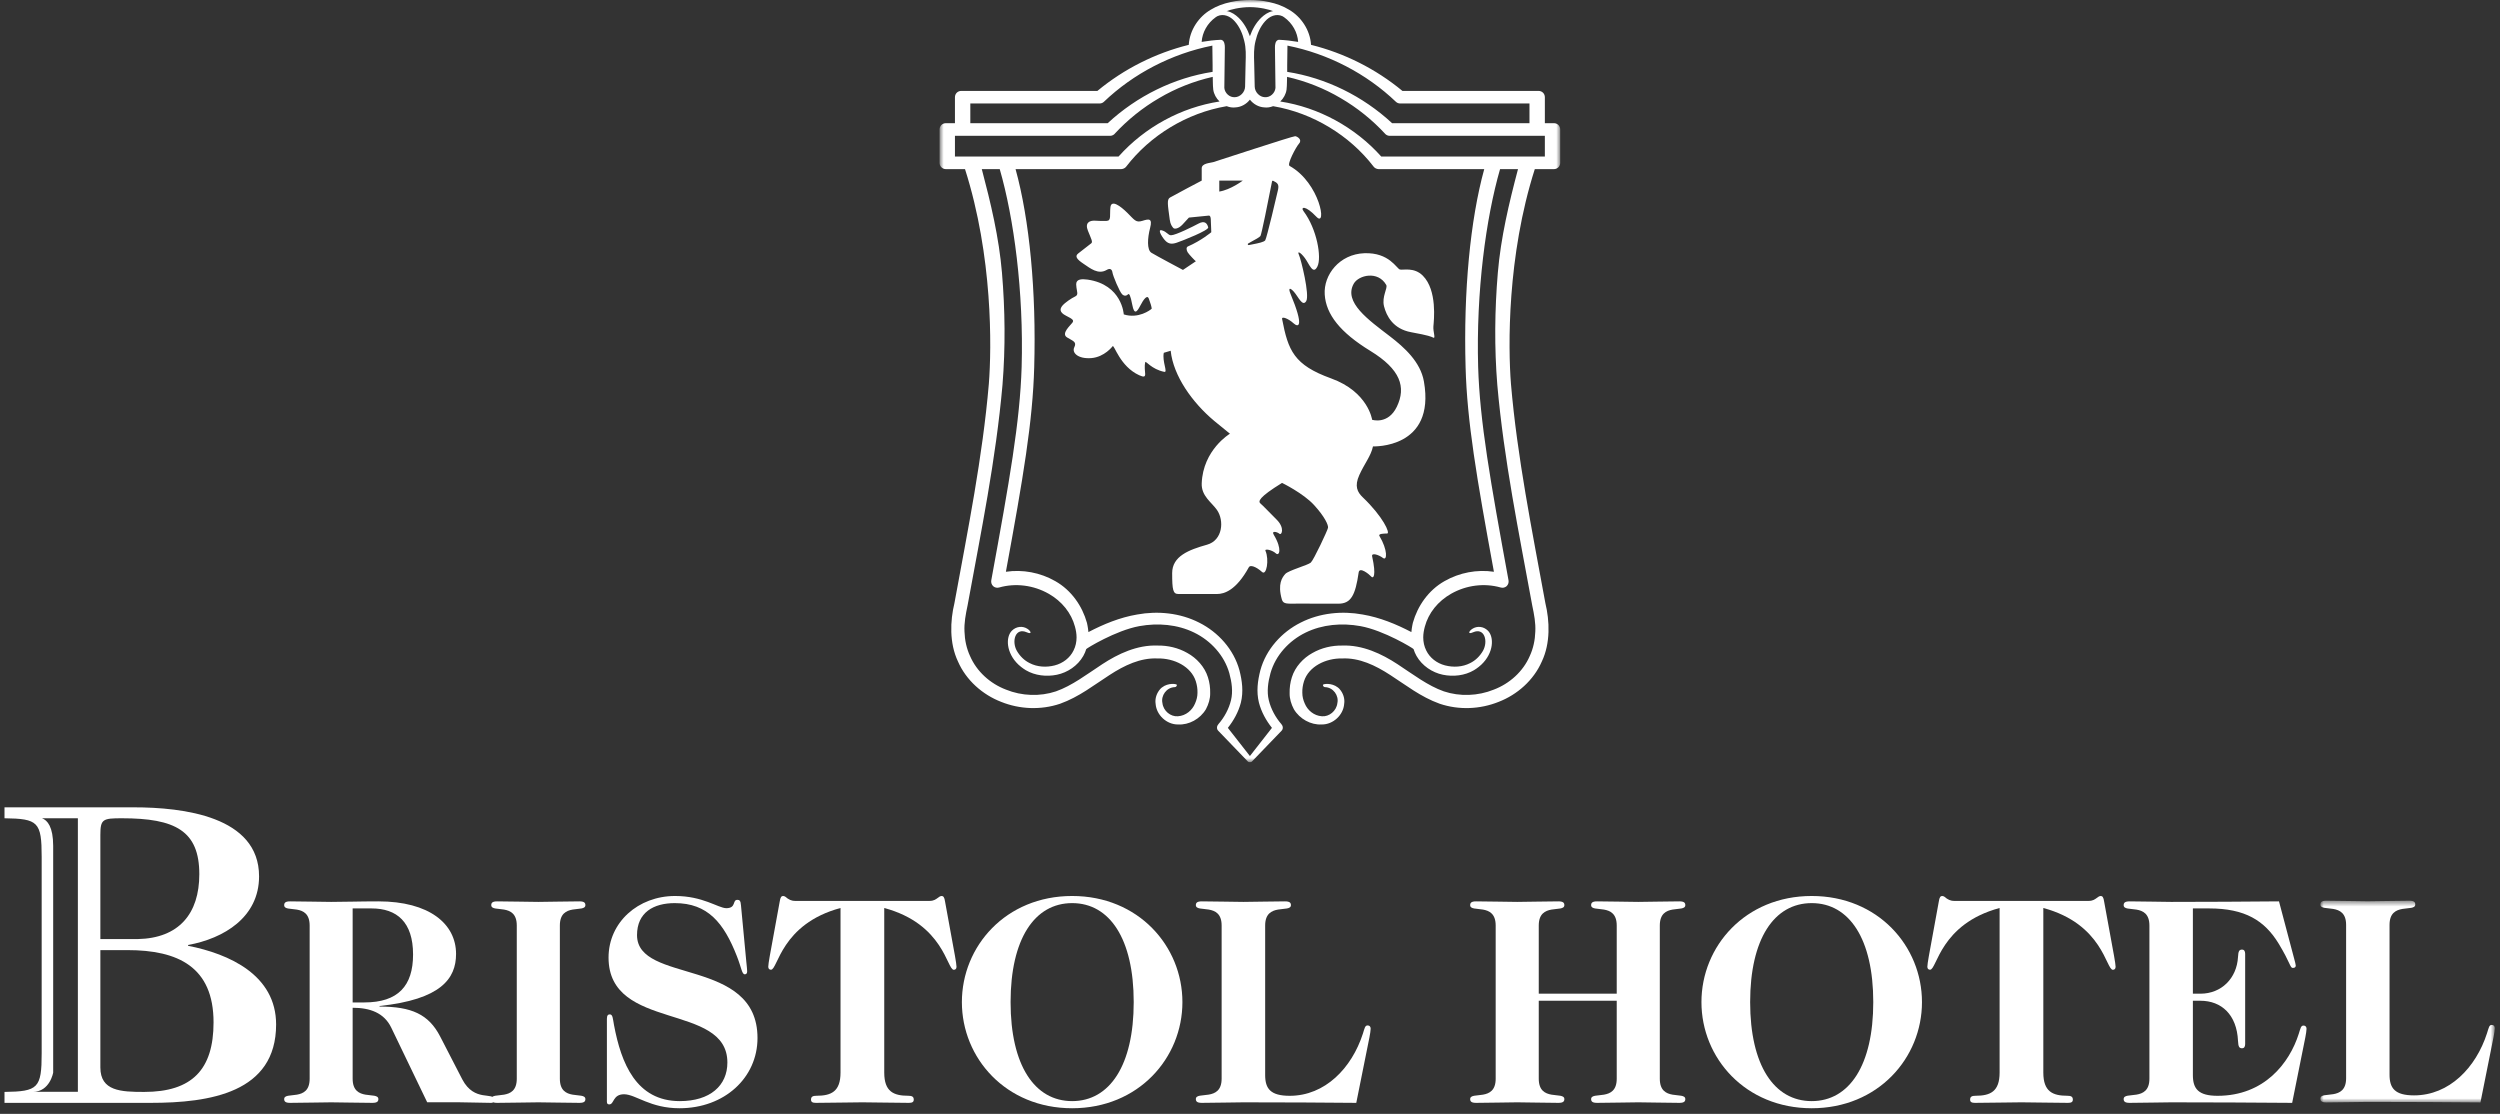
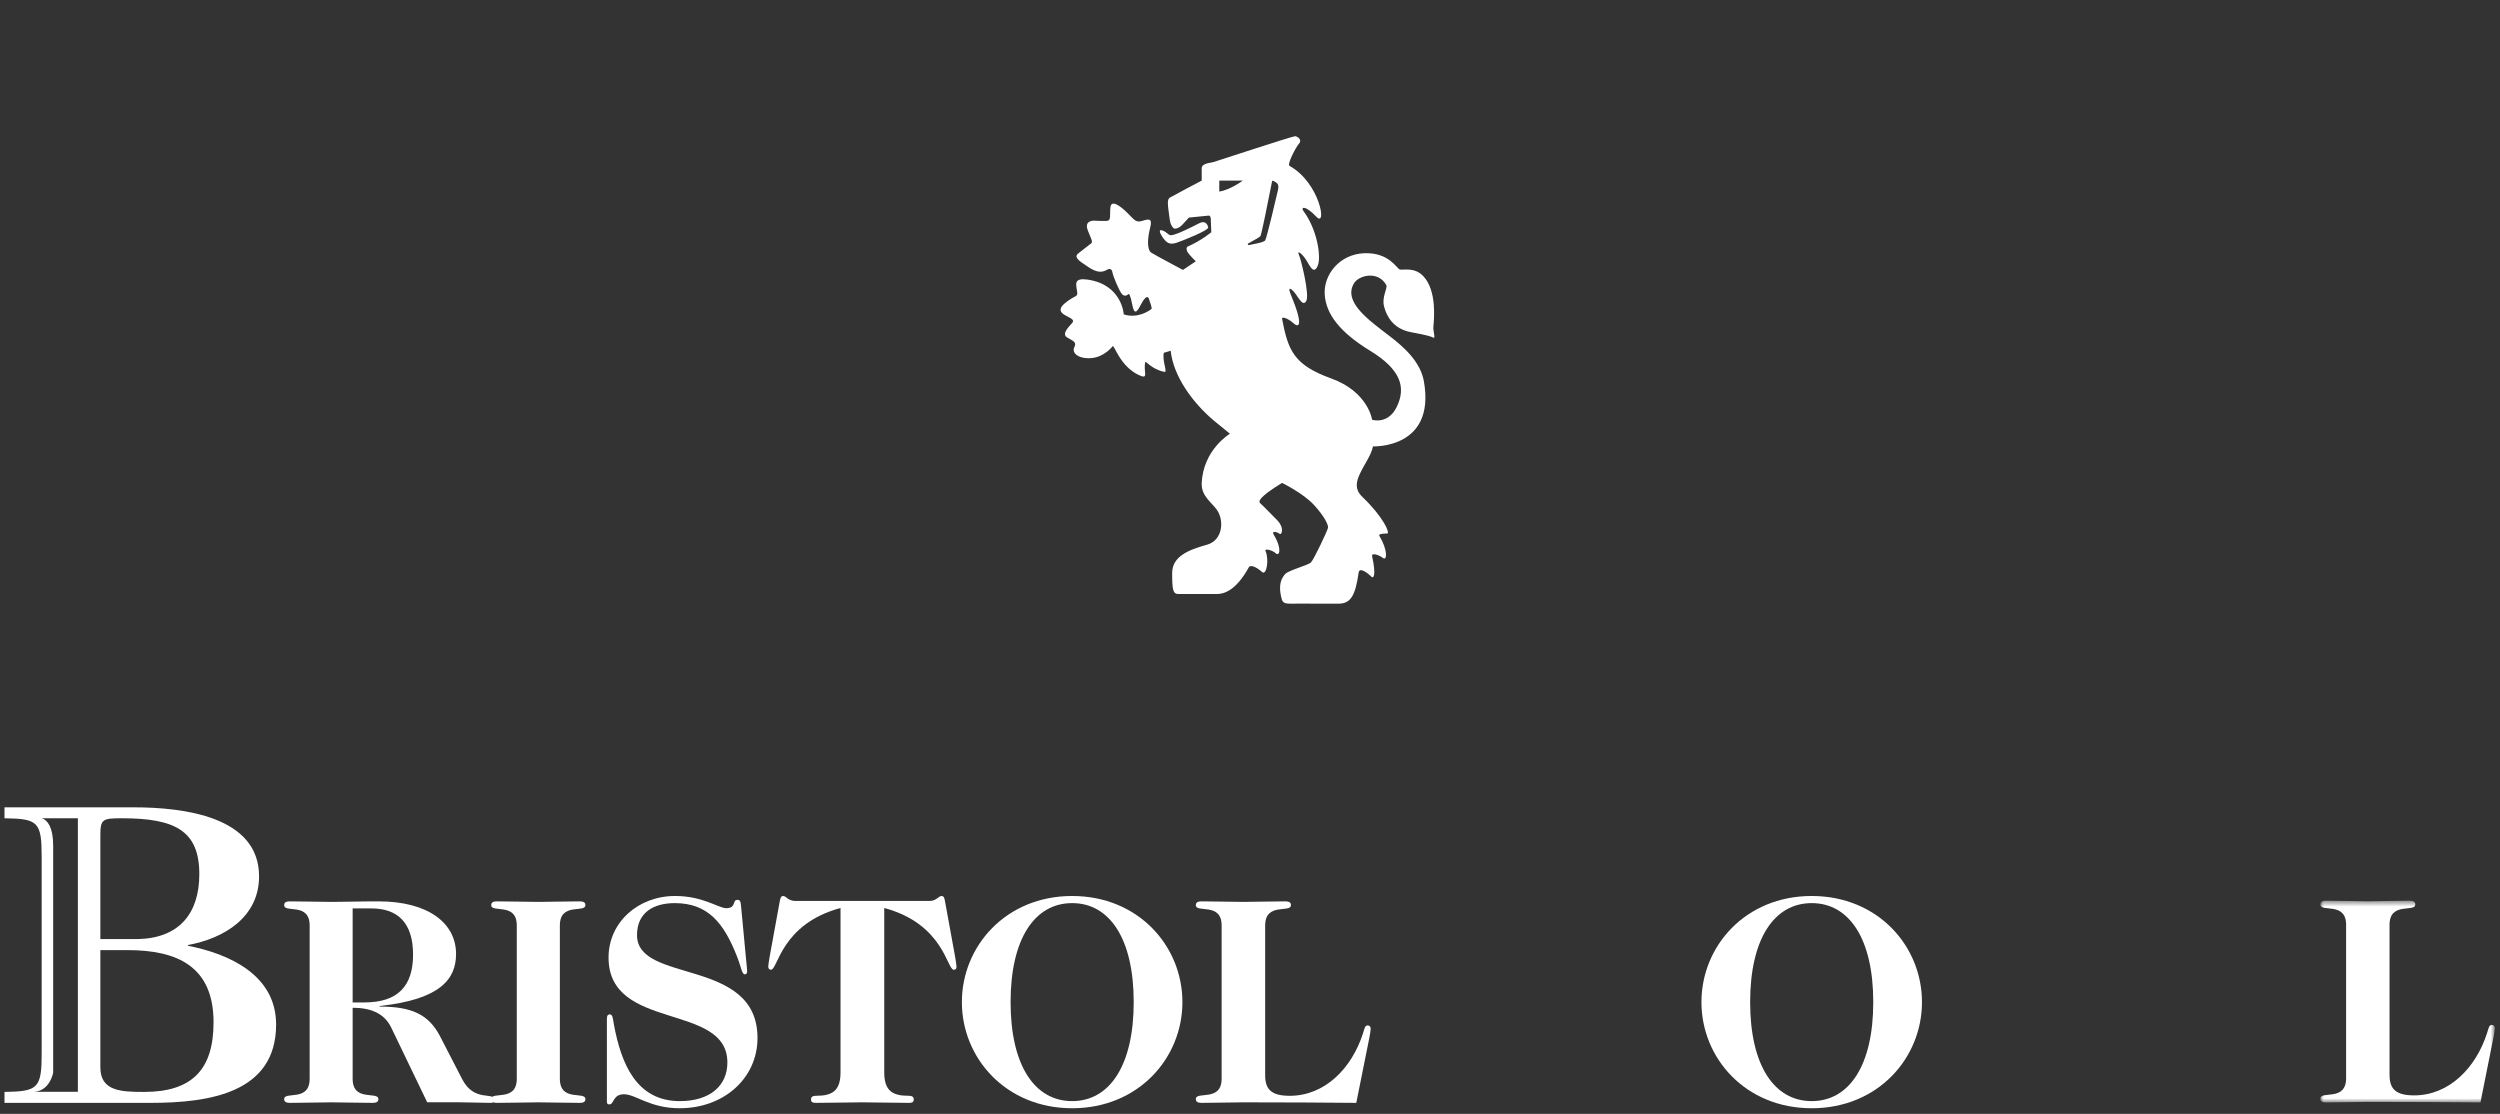
<svg xmlns="http://www.w3.org/2000/svg" width="404" height="180" viewBox="0 0 404 180" fill="none">
  <rect x="0" y="0" width="404" height="180" fill="#333333" stroke="none" />
  <path fill-rule="evenodd" clip-rule="evenodd" d="M23.291 176.455C19.556 176.455 16.219 176.326 16.219 172.504V153.538H20.607C28.744 153.538 34.51 156.233 34.51 165.217C34.51 172.846 31.03 176.455 23.291 176.455ZM12.584 176.44H5.313C8.054 176.44 8.594 173.332 8.594 173.332V136.696C8.594 133.616 7.656 132.547 6.79 132.232H12.584V176.44ZM16.219 134.914C16.219 132.361 16.617 132.232 19.698 132.232C28.332 132.232 32.209 134.258 32.209 141.274C32.209 147.634 28.93 151.627 22.241 151.755H16.219V134.914ZM30.391 152.839V152.711C36.185 151.656 41.866 148.233 41.866 141.616C41.866 131.905 29.582 130.464 21.587 130.464H0.727V132.232C6.151 132.304 6.734 132.817 6.734 138.465V170.208C6.734 175.855 6.151 176.383 0.727 176.455V178.223H24.342C33.913 178.223 44.62 176.583 44.62 165.559C44.62 157.559 37.051 154.151 30.391 152.839Z" fill="white" />
  <path fill-rule="evenodd" clip-rule="evenodd" d="M69.034 178.128H74.177C75.9 178.128 77.622 178.223 79.344 178.223C79.774 178.223 79.823 177.989 79.823 177.706C79.823 176.381 76.665 178.176 74.703 174.422L71.128 167.492C69.273 163.907 66.509 162.663 61.337 162.663V162.568C71.223 161.516 73.699 158.172 73.699 154.159C73.699 149.286 69.367 145.66 61.144 145.66C57.954 145.66 55.893 145.748 53.513 145.748C51.611 145.748 49.322 145.66 46.882 145.66C46.116 145.66 45.924 145.897 45.924 146.279C45.924 147.613 50.04 145.755 50.04 149.573V174.326C50.04 178.128 45.924 176.285 45.924 177.613C45.924 177.989 46.116 178.223 46.882 178.223C49.322 178.223 51.611 178.136 53.513 178.136C55.417 178.136 57.713 178.223 60.177 178.223C60.951 178.223 61.144 177.989 61.144 177.613C61.144 176.285 56.988 178.128 56.988 174.326V162.855C59.791 162.855 62.062 163.668 63.222 166.058L69.034 178.128ZM56.988 146.801H60.032C64.141 146.801 66.751 149 66.751 154.255C66.751 159.318 64.334 161.994 58.873 161.994H56.988V146.801Z" fill="white" />
  <path fill-rule="evenodd" clip-rule="evenodd" d="M83.511 149.559C83.511 145.755 79.388 147.599 79.388 146.27C79.388 145.895 79.579 145.66 80.346 145.66C82.792 145.66 85.085 145.748 86.993 145.748C88.9 145.748 91.193 145.66 93.638 145.66C94.406 145.66 94.598 145.895 94.598 146.27C94.598 147.599 90.474 145.755 90.474 149.559V174.326C90.474 178.128 94.598 176.285 94.598 177.613C94.598 177.989 94.406 178.223 93.638 178.223C91.193 178.223 88.9 178.136 86.993 178.136C85.085 178.136 82.792 178.223 80.346 178.223C79.579 178.223 79.388 177.989 79.388 177.613C79.388 176.285 83.511 178.128 83.511 174.326V149.559Z" fill="white" />
  <path fill-rule="evenodd" clip-rule="evenodd" d="M98.075 164.649C98.075 164.069 98.267 163.924 98.555 163.924C99.035 163.924 99.035 164.649 99.226 165.664C100.382 171.802 102.794 177.94 109.86 177.94C114.759 177.94 117.545 175.426 117.545 171.705C117.545 161.942 98.341 166.727 98.341 154.74C98.341 149.038 103.135 144.792 109.091 144.792C113.606 144.792 116.008 146.718 117.352 146.764C119.025 146.764 118.309 145.413 119.168 145.413C119.502 145.413 119.693 145.558 119.74 146.282L120.599 155.369C120.695 156.288 120.742 156.722 120.742 156.965C120.742 157.303 120.599 157.448 120.361 157.448C119.884 157.448 119.836 156.433 119.073 154.5C116.968 149.135 114.375 145.944 109.043 145.944C105.632 145.944 102.943 147.443 102.943 151.117C102.943 159.042 122.412 154.644 122.412 167.742C122.412 174.17 117.064 179.092 109.812 179.092C105.057 179.092 102.799 176.876 100.865 176.831C98.986 176.831 99.275 178.471 98.459 178.471C98.219 178.471 98.075 178.374 98.075 178.037V164.649Z" fill="white" />
  <path fill-rule="evenodd" clip-rule="evenodd" d="M135.828 146.732C126.194 149.325 125.708 156.72 124.589 156.707C124.345 156.707 124.151 156.562 124.151 156.226C124.151 156.034 124.248 155.266 124.394 154.496L125.999 145.706C126.097 144.985 126.291 144.792 126.535 144.792C126.779 144.792 126.973 144.937 127.216 145.154C127.46 145.298 127.8 145.586 128.481 145.586H150.242C150.923 145.586 151.263 145.298 151.506 145.128C151.751 144.937 151.945 144.792 152.188 144.792C152.431 144.792 152.626 144.985 152.723 145.706L154.33 154.512C154.476 155.279 154.572 156.047 154.572 156.24C154.572 156.575 154.378 156.72 154.134 156.72C153.015 156.72 152.529 149.325 142.894 146.732V173.332C142.894 176.404 144.403 177.076 146.787 177.076C147.371 177.076 147.663 177.22 147.663 177.698C147.663 178.079 147.42 178.223 146.884 178.223C144.111 178.223 141.636 178.135 139.361 178.135C137.087 178.135 134.613 178.223 131.839 178.223C131.302 178.223 131.06 178.079 131.06 177.698C131.06 177.22 131.352 177.076 131.937 177.076C134.32 177.076 135.828 176.404 135.828 173.332V146.732Z" fill="white" />
  <path fill-rule="evenodd" clip-rule="evenodd" d="M155.441 161.942C155.441 170.981 162.543 179.092 173.26 179.092C183.977 179.092 191.078 170.981 191.078 161.942C191.078 152.904 183.977 144.792 173.26 144.792C162.543 144.792 155.441 152.904 155.441 161.942ZM163.311 161.942C163.311 151.744 167.175 145.944 173.26 145.944C179.344 145.944 183.208 151.744 183.208 161.942C183.208 172.14 179.344 177.939 173.26 177.939C167.175 177.939 163.311 172.14 163.311 161.942Z" fill="white" />
  <path fill-rule="evenodd" clip-rule="evenodd" d="M197.416 149.558C197.416 145.755 193.25 147.598 193.25 146.27C193.25 145.895 193.444 145.66 194.22 145.66C196.69 145.66 199.006 145.748 200.934 145.748C202.86 145.748 205.176 145.66 207.647 145.66C208.422 145.66 208.615 145.895 208.615 146.27C208.615 147.598 204.45 145.755 204.45 149.558V173.737C204.45 175.936 205.322 177.082 208.422 177.082C214.137 177.082 218.446 172.591 220.24 167.048C220.53 166.14 220.577 165.709 221.014 165.709C221.354 165.709 221.499 165.948 221.499 166.235C221.499 166.523 221.403 167.096 221.305 167.621L219.174 178.223C214.088 178.175 207.647 178.136 200.934 178.136C199.006 178.136 196.69 178.223 194.22 178.223C193.444 178.223 193.25 177.986 193.25 177.605C193.25 176.27 197.416 178.128 197.416 174.311V149.558Z" fill="white" />
-   <path fill-rule="evenodd" clip-rule="evenodd" d="M241.702 149.564C241.702 145.755 237.579 147.6 237.579 146.271C237.579 145.895 237.771 145.66 238.538 145.66C240.983 145.66 243.275 145.748 245.182 145.748C247.089 145.748 249.384 145.66 251.838 145.66C252.606 145.66 252.799 145.895 252.799 146.271C252.799 147.6 248.663 145.755 248.663 149.564V160.581H261.263V149.564C261.263 145.755 257.127 147.6 257.127 146.271C257.127 145.895 257.32 145.66 258.09 145.66C260.542 145.66 262.837 145.748 264.744 145.748C266.651 145.748 268.943 145.66 271.389 145.66C272.155 145.66 272.346 145.895 272.346 146.271C272.346 147.6 268.225 145.755 268.225 149.564V174.328C268.225 178.128 272.346 176.287 272.346 177.613C272.346 177.988 272.155 178.223 271.389 178.223C268.943 178.223 266.651 178.135 264.744 178.135C262.837 178.135 260.542 178.223 258.09 178.223C257.32 178.223 257.127 177.988 257.127 177.613C257.127 176.287 261.263 178.128 261.263 174.328V161.722H248.663V174.328C248.663 178.128 252.799 176.287 252.799 177.613C252.799 177.988 252.606 178.223 251.838 178.223C249.384 178.223 247.089 178.135 245.182 178.135C243.275 178.135 240.983 178.223 238.538 178.223C237.771 178.223 237.579 177.988 237.579 177.613C237.579 176.287 241.702 178.128 241.702 174.328V149.564Z" fill="white" />
  <path fill-rule="evenodd" clip-rule="evenodd" d="M274.954 161.942C274.954 170.981 282.055 179.092 292.771 179.092C303.488 179.092 310.591 170.981 310.591 161.942C310.591 152.904 303.488 144.792 292.771 144.792C282.055 144.792 274.954 152.904 274.954 161.942ZM282.824 161.942C282.824 151.744 286.686 145.944 292.771 145.944C298.855 145.944 302.72 151.744 302.72 161.942C302.72 172.14 298.855 177.939 292.771 177.939C286.686 177.939 282.824 172.14 282.824 161.942Z" fill="white" />
-   <path fill-rule="evenodd" clip-rule="evenodd" d="M323.136 146.732C313.502 149.325 313.016 156.72 311.897 156.707C311.654 156.707 311.46 156.562 311.46 156.226C311.46 156.034 311.556 155.266 311.703 154.496L313.308 145.706C313.405 144.985 313.6 144.792 313.844 144.792C314.087 144.792 314.281 144.937 314.524 145.154C314.768 145.298 315.109 145.586 315.789 145.586H337.55C338.23 145.586 338.571 145.298 338.814 145.128C339.058 144.937 339.253 144.792 339.497 144.792C339.74 144.792 339.934 144.985 340.03 145.706L341.637 154.512C341.784 155.279 341.881 156.047 341.881 156.24C341.881 156.575 341.686 156.72 341.442 156.72C340.324 156.72 339.837 149.325 330.201 146.732V173.332C330.201 176.404 331.711 177.076 334.095 177.076C334.679 177.076 334.972 177.22 334.972 177.698C334.972 178.079 334.727 178.223 334.192 178.223C331.419 178.223 328.944 178.135 326.67 178.135C324.395 178.135 321.92 178.223 319.146 178.223C318.612 178.223 318.369 178.079 318.369 177.698C318.369 177.22 318.659 177.076 319.244 177.076C321.627 177.076 323.136 176.404 323.136 173.332V146.732Z" fill="white" />
-   <path fill-rule="evenodd" clip-rule="evenodd" d="M347.345 149.577C347.345 145.755 343.185 147.614 343.185 146.279C343.185 145.897 343.378 145.66 344.152 145.66C346.62 145.66 348.933 145.748 350.858 145.748C356.851 145.748 362.578 145.708 368.285 145.66L370.704 154.793C370.898 155.51 370.994 155.892 370.994 156.036C370.994 156.275 370.85 156.419 370.511 156.419C370.075 156.419 370.123 155.606 368.236 152.496C365.963 148.764 362.818 146.801 356.995 146.801H354.37V160.581H355.585C358.988 160.581 361.468 158.094 361.662 154.649C361.71 153.691 361.856 153.453 362.338 153.453C362.627 153.453 362.818 153.691 362.818 154.122V168.734C362.818 169.163 362.627 169.402 362.338 169.402C361.856 169.402 361.71 169.163 361.662 168.209C361.468 163.965 358.988 161.722 355.585 161.722H354.37V173.743C354.37 175.937 355.246 177.082 358.357 177.082C365.916 177.082 369.979 171.787 371.478 167.066C371.769 166.159 371.818 165.73 372.252 165.73C372.591 165.73 372.737 165.969 372.737 166.254C372.737 166.54 372.638 167.114 372.542 167.637L370.414 178.223C364.028 178.175 357.579 178.136 350.858 178.136C348.933 178.136 346.62 178.223 344.152 178.223C343.378 178.223 343.185 177.986 343.185 177.605C343.185 176.272 347.345 178.128 347.345 174.316V149.577Z" fill="white" />
  <mask id="mask0_81_8901" style="mask-type:alpha" maskUnits="userSpaceOnUse" x="374" y="145" width="30" height="34">
    <path d="M374.975 145.557H403.159V178.155H374.975V145.557Z" fill="white" />
  </mask>
  <g mask="url(#mask0_81_8901)">
    <path fill-rule="evenodd" clip-rule="evenodd" d="M379.132 149.459C379.132 145.652 374.975 147.497 374.975 146.168C374.975 145.792 375.169 145.557 375.943 145.557C378.406 145.557 380.719 145.645 382.639 145.645C384.563 145.645 386.874 145.557 389.337 145.557C390.111 145.557 390.305 145.792 390.305 146.168C390.305 147.497 386.149 145.652 386.149 149.459V173.664C386.149 175.865 387.02 177.013 390.111 177.013C395.814 177.013 400.114 172.517 401.902 166.968C402.193 166.059 402.239 165.628 402.675 165.628C403.015 165.628 403.159 165.866 403.159 166.154C403.159 166.442 403.063 167.016 402.966 167.541L400.84 178.155C395.765 178.107 389.337 178.068 382.639 178.068C380.719 178.068 378.406 178.155 375.943 178.155C375.169 178.155 374.975 177.918 374.975 177.536C374.975 176.2 379.132 178.06 379.132 174.238V149.459Z" fill="white" />
  </g>
  <mask id="mask1_81_8901" style="mask-type:alpha" maskUnits="userSpaceOnUse" x="151" y="0" width="102" height="124">
-     <path d="M151.834 0H252.135V123.171H151.834V0Z" fill="white" />
-   </mask>
+     </mask>
  <g mask="url(#mask1_81_8901)">
-     <path fill-rule="evenodd" clip-rule="evenodd" d="M249.649 25.297H223.212C218.956 20.538 213.085 17.355 206.892 16.401C207.42 15.893 207.804 15.22 207.907 14.483C207.969 14.017 207.949 13.706 207.969 13.405L207.99 12.461V12.421C211.045 13.115 213.985 14.277 216.647 15.852C219.339 17.418 221.763 19.377 223.864 21.648V21.658C224.061 21.845 224.33 21.949 224.568 21.949H249.649V25.297ZM236.84 59.356C237.077 68.065 238.6 77.085 241.417 92.398C238.704 91.994 235.856 92.523 233.432 93.912C230.823 95.385 229.073 97.945 228.317 100.651C228.317 100.672 228.151 101.315 228.079 102.144C225.614 100.859 223.005 99.78 220.199 99.303C216.875 98.692 213.271 99.044 210.195 100.61C207.12 102.144 204.593 104.933 203.672 108.323C203.247 109.993 202.998 111.745 203.444 113.55C203.838 115.053 204.593 116.421 205.546 117.623L201.984 122.175L198.422 117.623C199.374 116.421 200.13 115.053 200.524 113.55C200.969 111.745 200.721 109.993 200.296 108.323C199.374 104.933 196.848 102.144 193.772 100.61C190.697 99.044 187.093 98.692 183.769 99.303C180.963 99.78 178.353 100.859 175.889 102.144C175.816 101.315 175.651 100.672 175.651 100.651C174.895 97.945 173.145 95.385 170.535 93.912C168.112 92.523 165.264 91.994 162.551 92.398C165.368 77.085 166.89 68.065 167.128 59.356C167.48 47.08 166.372 35.51 164.115 27.33H181.191C181.491 27.308 181.781 27.194 181.978 26.945C183.935 24.395 186.378 22.239 189.154 20.559C191.919 18.89 194.994 17.708 198.236 17.158C198.681 17.335 199.178 17.418 199.664 17.355C200.596 17.304 201.435 16.806 201.984 16.101C202.533 16.806 203.372 17.304 204.304 17.355C204.79 17.418 205.287 17.335 205.732 17.158C208.974 17.708 212.049 18.89 214.813 20.559C217.589 22.239 220.033 24.395 221.99 26.945C222.187 27.194 222.477 27.308 222.777 27.33H239.853C237.596 35.51 236.487 47.08 236.84 59.356ZM154.319 25.297V21.949H179.399C179.638 21.949 179.907 21.845 180.103 21.658V21.648C182.206 19.377 184.629 17.418 187.321 15.852C189.982 14.277 192.923 13.115 195.978 12.421V12.461L195.998 13.405C196.019 13.706 195.998 14.017 196.061 14.483C196.164 15.22 196.548 15.893 197.076 16.401C190.883 17.355 185.012 20.538 180.755 25.297H154.319ZM156.804 16.723H177.68C177.929 16.723 178.156 16.65 178.353 16.484V16.464H178.374C183.158 11.892 189.319 8.688 195.916 7.371L195.957 10.565V11.612C189.703 12.586 183.738 15.521 179.006 19.906H156.804V16.723ZM196.465 2.778C196.548 2.716 196.651 2.674 196.734 2.612C197.748 2.146 198.826 2.633 199.54 3.452C200.317 4.323 200.803 5.453 201.072 6.614C201.373 7.796 201.332 8.916 201.29 10.222L201.207 13.996C201.187 14.909 200.399 15.687 199.561 15.707C198.701 15.769 197.935 15.054 197.852 14.214L197.935 7.651C197.935 7.267 197.894 6.532 197.324 6.428C196.806 6.448 196.237 6.49 195.729 6.552C195.056 6.635 194.466 6.739 194.187 6.77C194.29 5.246 195.098 3.753 196.465 2.778ZM201.984 1.151C203.589 1.151 205.184 1.555 205.774 1.813H205.629C204.914 1.959 204.304 2.395 203.817 2.861C202.957 3.69 202.367 4.759 201.984 5.857C201.601 4.759 201.01 3.69 200.151 2.861C199.664 2.395 199.053 1.959 198.339 1.813H198.194C198.784 1.555 200.379 1.151 201.984 1.151ZM207.234 2.612C207.317 2.674 207.42 2.716 207.503 2.778C208.87 3.753 209.678 5.246 209.781 6.77C209.502 6.739 208.911 6.635 208.238 6.552C207.731 6.49 207.162 6.448 206.643 6.428C206.074 6.532 206.032 7.267 206.032 7.651L206.116 14.214C206.032 15.054 205.266 15.769 204.407 15.707C203.569 15.687 202.781 14.909 202.761 13.996L202.677 10.222C202.636 8.916 202.595 7.796 202.895 6.614C203.164 5.453 203.651 4.323 204.427 3.452C205.142 2.633 206.22 2.146 207.234 2.612ZM225.594 16.464H225.614V16.484C225.811 16.65 226.039 16.723 226.288 16.723H247.164V19.906H224.962C220.23 15.521 214.265 12.586 208.011 11.612V10.565L208.052 7.371C214.648 8.688 220.809 11.892 225.594 16.464ZM251.12 19.906H249.649V15.707C249.649 15.137 249.204 14.691 248.635 14.691H226.63C222.311 11.114 217.216 8.574 211.863 7.246C211.718 4.841 210.237 2.695 208.321 1.576C206.406 0.394 203.92 -0 201.984 -0C200.048 -0 197.562 0.394 195.647 1.576C193.731 2.695 192.25 4.841 192.105 7.246C186.751 8.574 181.657 11.114 177.339 14.691H155.334C154.764 14.691 154.319 15.137 154.319 15.707V19.906H152.848C152.279 19.906 151.833 20.362 151.833 20.932V26.313C151.833 26.863 152.279 27.33 152.848 27.33H155.945C160.439 41.409 160.263 56.132 159.796 62.041C158.782 73.892 156.4 85.639 154.236 97.469C153.542 100.33 153.397 103.917 154.806 106.893C156.131 109.931 158.782 112.263 161.796 113.425C164.788 114.627 168.215 114.772 171.312 113.725C174.388 112.626 176.831 110.667 179.275 109.101C181.718 107.505 184.308 106.281 187.052 106.406C189.744 106.344 192.488 107.712 193.244 110.096C193.431 110.687 193.534 111.32 193.513 111.952C193.513 112.564 193.368 113.135 193.12 113.684C192.674 114.772 191.639 115.664 190.355 115.747C189.175 115.851 187.994 114.887 187.849 113.622C187.58 112.419 188.501 111.082 189.848 111.04C190.023 111.04 190.169 110.895 190.189 110.687C190.189 110.501 188.781 110.304 187.787 111.082C187.787 111.082 187.58 111.237 187.518 111.32C186.927 111.973 186.607 112.875 186.751 113.767C186.886 115.54 188.522 117.095 190.375 117.074C192.126 117.178 193.938 116.193 194.88 114.607C195.305 113.808 195.585 112.896 195.564 112.015C195.585 111.154 195.471 110.283 195.201 109.443C194.673 107.754 193.368 106.344 191.878 105.524C190.396 104.674 188.708 104.301 187.093 104.322C183.769 104.187 180.673 105.669 178.136 107.328C175.588 108.998 173.238 110.812 170.639 111.725C168.071 112.585 165.119 112.481 162.572 111.444C160.004 110.47 157.839 108.51 156.763 106.022C156.193 104.798 155.903 103.43 155.861 102.061C155.789 100.693 156.048 99.303 156.359 97.842C158.512 86.074 160.936 74.286 162.002 62.207C162.489 56.173 162.427 50.118 161.919 44.074C161.443 38.413 160.108 32.804 158.658 27.33H161.557C163.846 35.251 165.441 47.122 165.098 59.294C164.829 68.127 163.141 77.666 160.19 93.778C160.128 94.13 160.242 94.472 160.49 94.721C160.76 94.959 161.122 95.042 161.464 94.939C164.094 94.192 167.004 94.555 169.458 95.945C171.612 97.168 173.124 99.064 173.714 101.263C173.87 101.833 173.973 102.424 173.973 103.005C173.973 103.731 173.818 104.467 173.486 105.12C172.917 106.301 171.778 107.183 170.452 107.525C169.106 107.878 167.625 107.795 166.404 107.162C165.526 106.737 164.819 106.027 164.325 105.182C163.444 103.622 164.068 101.37 165.913 102.175C166.827 102.574 166.616 102.006 166.057 101.632C165.278 101.112 164.239 101.208 163.529 101.91C162.494 102.931 162.567 105.5 164.58 107.405C164.685 107.512 165.22 107.978 165.771 108.303C167.271 109.188 169.127 109.381 170.794 109.039C172.513 108.686 174.159 107.587 175.061 106.002C175.268 105.638 175.423 105.265 175.536 104.892C175.568 104.788 180.311 101.875 184.121 101.181C187.124 100.641 190.273 100.9 192.985 102.228C195.667 103.534 197.852 105.918 198.66 108.79C199.053 110.221 199.271 111.766 198.93 113.155C198.588 114.565 197.852 115.934 196.868 117.054V117.074C196.609 117.354 196.589 117.81 196.868 118.09L201.663 123.067C201.735 123.15 201.86 123.17 201.984 123.17C202.108 123.17 202.233 123.15 202.305 123.067L207.1 118.09C207.379 117.81 207.358 117.354 207.1 117.074V117.054C206.116 115.934 205.38 114.565 205.038 113.155C204.697 111.766 204.914 110.221 205.308 108.79C206.116 105.918 208.3 103.534 210.982 102.228C213.695 100.9 216.843 100.641 219.846 101.181C223.657 101.875 228.4 104.788 228.431 104.892C228.545 105.265 228.7 105.638 228.907 106.002C229.808 107.587 231.455 108.686 233.173 109.039C234.841 109.381 236.697 109.188 238.196 108.303C238.747 107.978 239.283 107.512 239.388 107.405C241.401 105.5 241.473 102.931 240.439 101.91C239.728 101.208 238.69 101.112 237.91 101.632C237.352 102.006 237.14 102.574 238.055 102.175C239.9 101.37 240.523 103.622 239.643 105.182C239.149 106.027 238.441 106.737 237.564 107.162C236.343 107.795 234.862 107.878 233.515 107.525C232.19 107.183 231.051 106.301 230.481 105.12C230.15 104.467 229.995 103.731 229.995 103.005C229.995 102.424 230.099 101.833 230.254 101.263C230.844 99.064 232.356 97.168 234.51 95.945C236.964 94.555 239.874 94.192 242.504 94.939C242.846 95.042 243.208 94.959 243.477 94.721C243.726 94.472 243.84 94.13 243.777 93.778C240.826 77.666 239.138 68.127 238.869 59.294C238.527 47.122 240.122 35.251 242.411 27.33H245.31C243.86 32.804 242.525 38.413 242.049 44.074C241.541 50.118 241.479 56.173 241.965 62.207C243.032 74.286 245.455 86.074 247.609 97.842C247.92 99.303 248.178 100.693 248.106 102.061C248.064 103.43 247.775 104.798 247.205 106.022C246.128 108.51 243.964 110.47 241.395 111.444C238.848 112.481 235.897 112.585 233.329 111.725C230.73 110.812 228.38 108.998 225.832 107.328C223.295 105.669 220.199 104.187 216.875 104.322C215.259 104.301 213.571 104.674 212.091 105.524C210.599 106.344 209.294 107.754 208.767 109.443C208.497 110.283 208.383 111.154 208.404 112.015C208.383 112.896 208.663 113.808 209.088 114.607C210.03 116.193 211.843 117.178 213.592 117.074C215.446 117.095 217.082 115.54 217.216 113.767C217.361 112.875 217.041 111.973 216.45 111.32C216.388 111.237 216.181 111.082 216.181 111.082C215.187 110.304 213.779 110.501 213.779 110.687C213.799 110.895 213.944 111.04 214.12 111.04C215.467 111.082 216.388 112.419 216.119 113.622C215.974 114.887 214.793 115.851 213.613 115.747C212.329 115.664 211.293 114.772 210.847 113.684C210.599 113.135 210.455 112.564 210.455 111.952C210.434 111.32 210.537 110.687 210.724 110.096C211.48 107.712 214.224 106.344 216.916 106.406C219.66 106.281 222.249 107.505 224.693 109.101C227.137 110.667 229.58 112.626 232.656 113.725C235.752 114.772 239.18 114.627 242.172 113.425C245.186 112.263 247.837 109.931 249.162 106.893C250.571 103.917 250.426 100.33 249.732 97.469C247.568 85.639 245.186 73.892 244.171 62.041C243.705 56.132 243.529 41.409 248.024 27.33H251.12C251.689 27.33 252.134 26.863 252.134 26.313V20.932C252.134 20.362 251.689 19.906 251.12 19.906Z" fill="white" />
-   </g>
+     </g>
  <path fill-rule="evenodd" clip-rule="evenodd" d="M206.524 30.688C206.361 31.457 204.707 38.449 204.466 38.826C204.282 39.111 203.409 39.294 202.377 39.493C202.168 39.529 201.994 39.565 201.877 39.59C201.856 39.595 201.821 39.605 201.784 39.605C201.734 39.605 201.678 39.584 201.652 39.518C201.602 39.386 201.652 39.361 202.275 39.024C202.76 38.764 203.567 38.331 203.69 38.133C203.869 37.831 204.904 32.691 205.564 29.307C205.569 29.27 205.594 29.235 205.63 29.22C205.666 29.199 205.707 29.199 205.748 29.22C206.412 29.551 206.728 29.755 206.524 30.688ZM197.036 30.957V29.185H200.835C200.835 29.185 198.87 30.667 197.036 30.957ZM214.076 47.606C214.286 50.806 216.568 53.721 221.451 56.707C226.327 59.693 227.26 62.552 225.725 65.736C224.31 68.67 221.737 67.836 221.737 67.836C221.737 67.836 221.109 63.316 215.108 61.15C209.108 58.985 208.163 56.661 207.188 51.555C207.091 51.056 208.194 51.478 209.016 52.227C209.833 52.971 210.798 52.9 208.552 47.498C208.174 46.587 208.372 46.362 209.088 47.142C209.797 47.926 210.476 49.634 211.079 48.671C211.686 47.713 210.226 41.847 209.904 41.17C209.583 40.497 210.154 40.742 210.87 41.705C211.579 42.663 212.187 44.513 212.897 43.055C213.612 41.598 212.815 37.006 210.655 34.132C210.119 33.419 210.942 33.133 212.719 35.019C214.5 36.904 213.321 29.557 208.393 26.809C207.948 26.56 209.41 23.783 209.94 23.182C210.476 22.575 209.654 22.045 209.302 22.009C208.944 21.974 196.545 26.061 196.045 26.203C195.55 26.346 194.197 26.382 194.197 27.196V29.185C194.197 29.185 189.6 31.604 189.065 31.926C188.528 32.247 188.722 33.133 189.029 35.483C189.136 36.298 189.422 36.619 189.6 36.833C189.774 37.047 190.418 37.006 191.097 36.283C191.771 35.554 192.128 35.162 192.128 35.162C192.128 35.162 194.994 34.876 195.35 34.84C195.709 34.805 195.672 35.676 195.672 35.676L195.744 37.526C195.744 37.526 194.15 38.876 191.95 39.834C191.663 39.962 191.72 40.441 191.93 40.777C192.144 41.118 193.088 42.112 193.252 42.219L191.164 43.62C191.164 43.62 186.818 41.312 186.072 40.849C185.321 40.39 185.429 38.468 185.858 36.833C186.286 35.197 185.608 35.375 184.576 35.697C183.539 36.013 183.33 35.534 182.186 34.402C181.047 33.276 179.587 32.211 179.443 33.49C179.301 34.769 179.623 35.661 178.841 35.697C178.054 35.733 177.733 35.697 176.916 35.661C176.093 35.625 175.277 35.977 175.813 37.297C176.344 38.611 176.63 39.105 176.344 39.32C176.058 39.533 174.848 40.497 174.245 40.955C173.638 41.42 174.031 41.918 175.098 42.627C176.165 43.34 177.467 44.436 178.841 43.62C179.398 43.289 179.704 43.529 179.776 44.049C179.847 44.573 180.919 47.157 181.343 47.56C181.772 47.962 182.13 47.723 182.293 47.56C182.462 47.391 182.676 47.652 182.983 49.287C183.294 50.923 183.743 50.424 184.264 49.405C184.79 48.385 185.383 47.58 185.643 48.242C185.903 48.91 186.113 49.639 186.118 49.878C185.929 50.092 183.943 51.565 181.599 50.806C181.599 50.806 181.348 46.001 175.762 45.185C173.648 44.879 173.888 45.853 173.959 46.49C174.031 47.132 174.312 47.652 173.745 47.911C173.173 48.176 172.08 48.91 171.676 49.405C171.273 49.904 171.156 50.455 172.269 51.019C173.387 51.585 173.576 51.753 173.291 52.156C173.01 52.559 171.416 53.909 172.437 54.526C173.458 55.142 174.031 55.245 173.602 56.13C173.173 57.012 174.219 58.032 176.354 57.869C178.494 57.701 179.802 55.948 179.802 55.948C180.061 55.641 180.965 59.214 184.101 60.641C185.714 61.375 184.724 60.054 185.072 58.531C185.143 58.225 186.068 59.677 188.16 60.095C188.753 60.213 187.783 58.414 188.069 57.012L189.182 56.682C189.611 60.758 192.69 65.064 196.214 68.014C196.949 68.626 198.757 70.089 198.757 70.089C198.757 70.089 194.406 72.667 194.197 78.109C194.115 80.147 195.78 81.156 196.653 82.395C197.863 84.117 197.598 87.317 195.05 88.026C192.128 88.846 189.422 89.875 189.422 92.612C189.422 95.353 189.565 95.99 190.418 95.99H196.688C197.827 95.99 199.763 95.409 201.821 91.653C202.03 91.261 202.944 91.526 203.955 92.438C204.67 93.075 205.124 90.426 204.502 89.024C204.313 88.596 205.594 88.882 206.167 89.416C206.733 89.946 207.249 88.764 205.845 86.425C205.415 85.717 206.366 85.931 206.749 86.252C207.126 86.568 207.663 85.324 206.309 83.974C204.951 82.624 204.134 81.737 203.705 81.38C203.282 81.024 203.384 80.382 207.178 78.037C207.178 78.037 210.619 79.709 212.366 81.63C214.112 83.546 214.68 84.866 214.608 85.289C214.536 85.717 212.294 90.482 211.829 90.91C211.365 91.332 208.194 92.188 207.699 92.754C207.198 93.325 206.432 94.349 207.147 96.872C207.377 97.687 208.087 97.544 209.797 97.544C211.508 97.544 215.502 97.555 216.283 97.555C218.315 97.555 219.03 96.204 219.561 92.504C219.704 91.511 221.312 92.856 221.522 93.111C221.945 93.646 222.436 93.065 221.737 89.911C221.594 89.274 222.768 89.626 223.478 90.161C224.192 90.696 224.264 88.856 222.911 86.604C222.696 86.252 223.584 86.217 224.157 86.217C224.728 86.217 223.478 83.475 220.24 80.382C219.346 79.531 218.846 78.573 219.669 76.758C220.485 74.945 221.558 73.666 221.874 72.136C221.874 72.136 232.025 72.571 230.106 61.65C229.553 58.496 226.975 56.167 224.622 54.358C221.165 51.708 217.055 48.825 218.775 45.827C219.553 44.47 222.671 43.697 224.014 46.041C224.3 46.54 223.269 47.926 223.656 49.491C224.05 51.056 225.117 53.15 228.038 53.685C230.959 54.22 231.245 54.393 231.638 54.571C232.031 54.75 231.566 53.578 231.638 52.727C231.709 51.871 232.297 46.913 229.927 44.548C228.503 43.126 226.756 43.692 226.225 43.554C225.689 43.412 224.514 40.777 220.485 40.92C216.461 41.063 213.862 44.405 214.076 47.606Z" fill="white" />
  <path fill-rule="evenodd" clip-rule="evenodd" d="M190.175 39.214C191.199 38.859 195.37 37.214 195.247 36.742C195.084 36.109 194.69 35.58 193.664 36.138C192.887 36.559 189.98 38.019 189.237 38.017C188.746 38.014 188.585 37.453 187.75 37.22C186.901 36.984 187.944 38.558 188.396 38.972C188.849 39.385 189.329 39.508 190.175 39.214Z" fill="white" />
</svg>